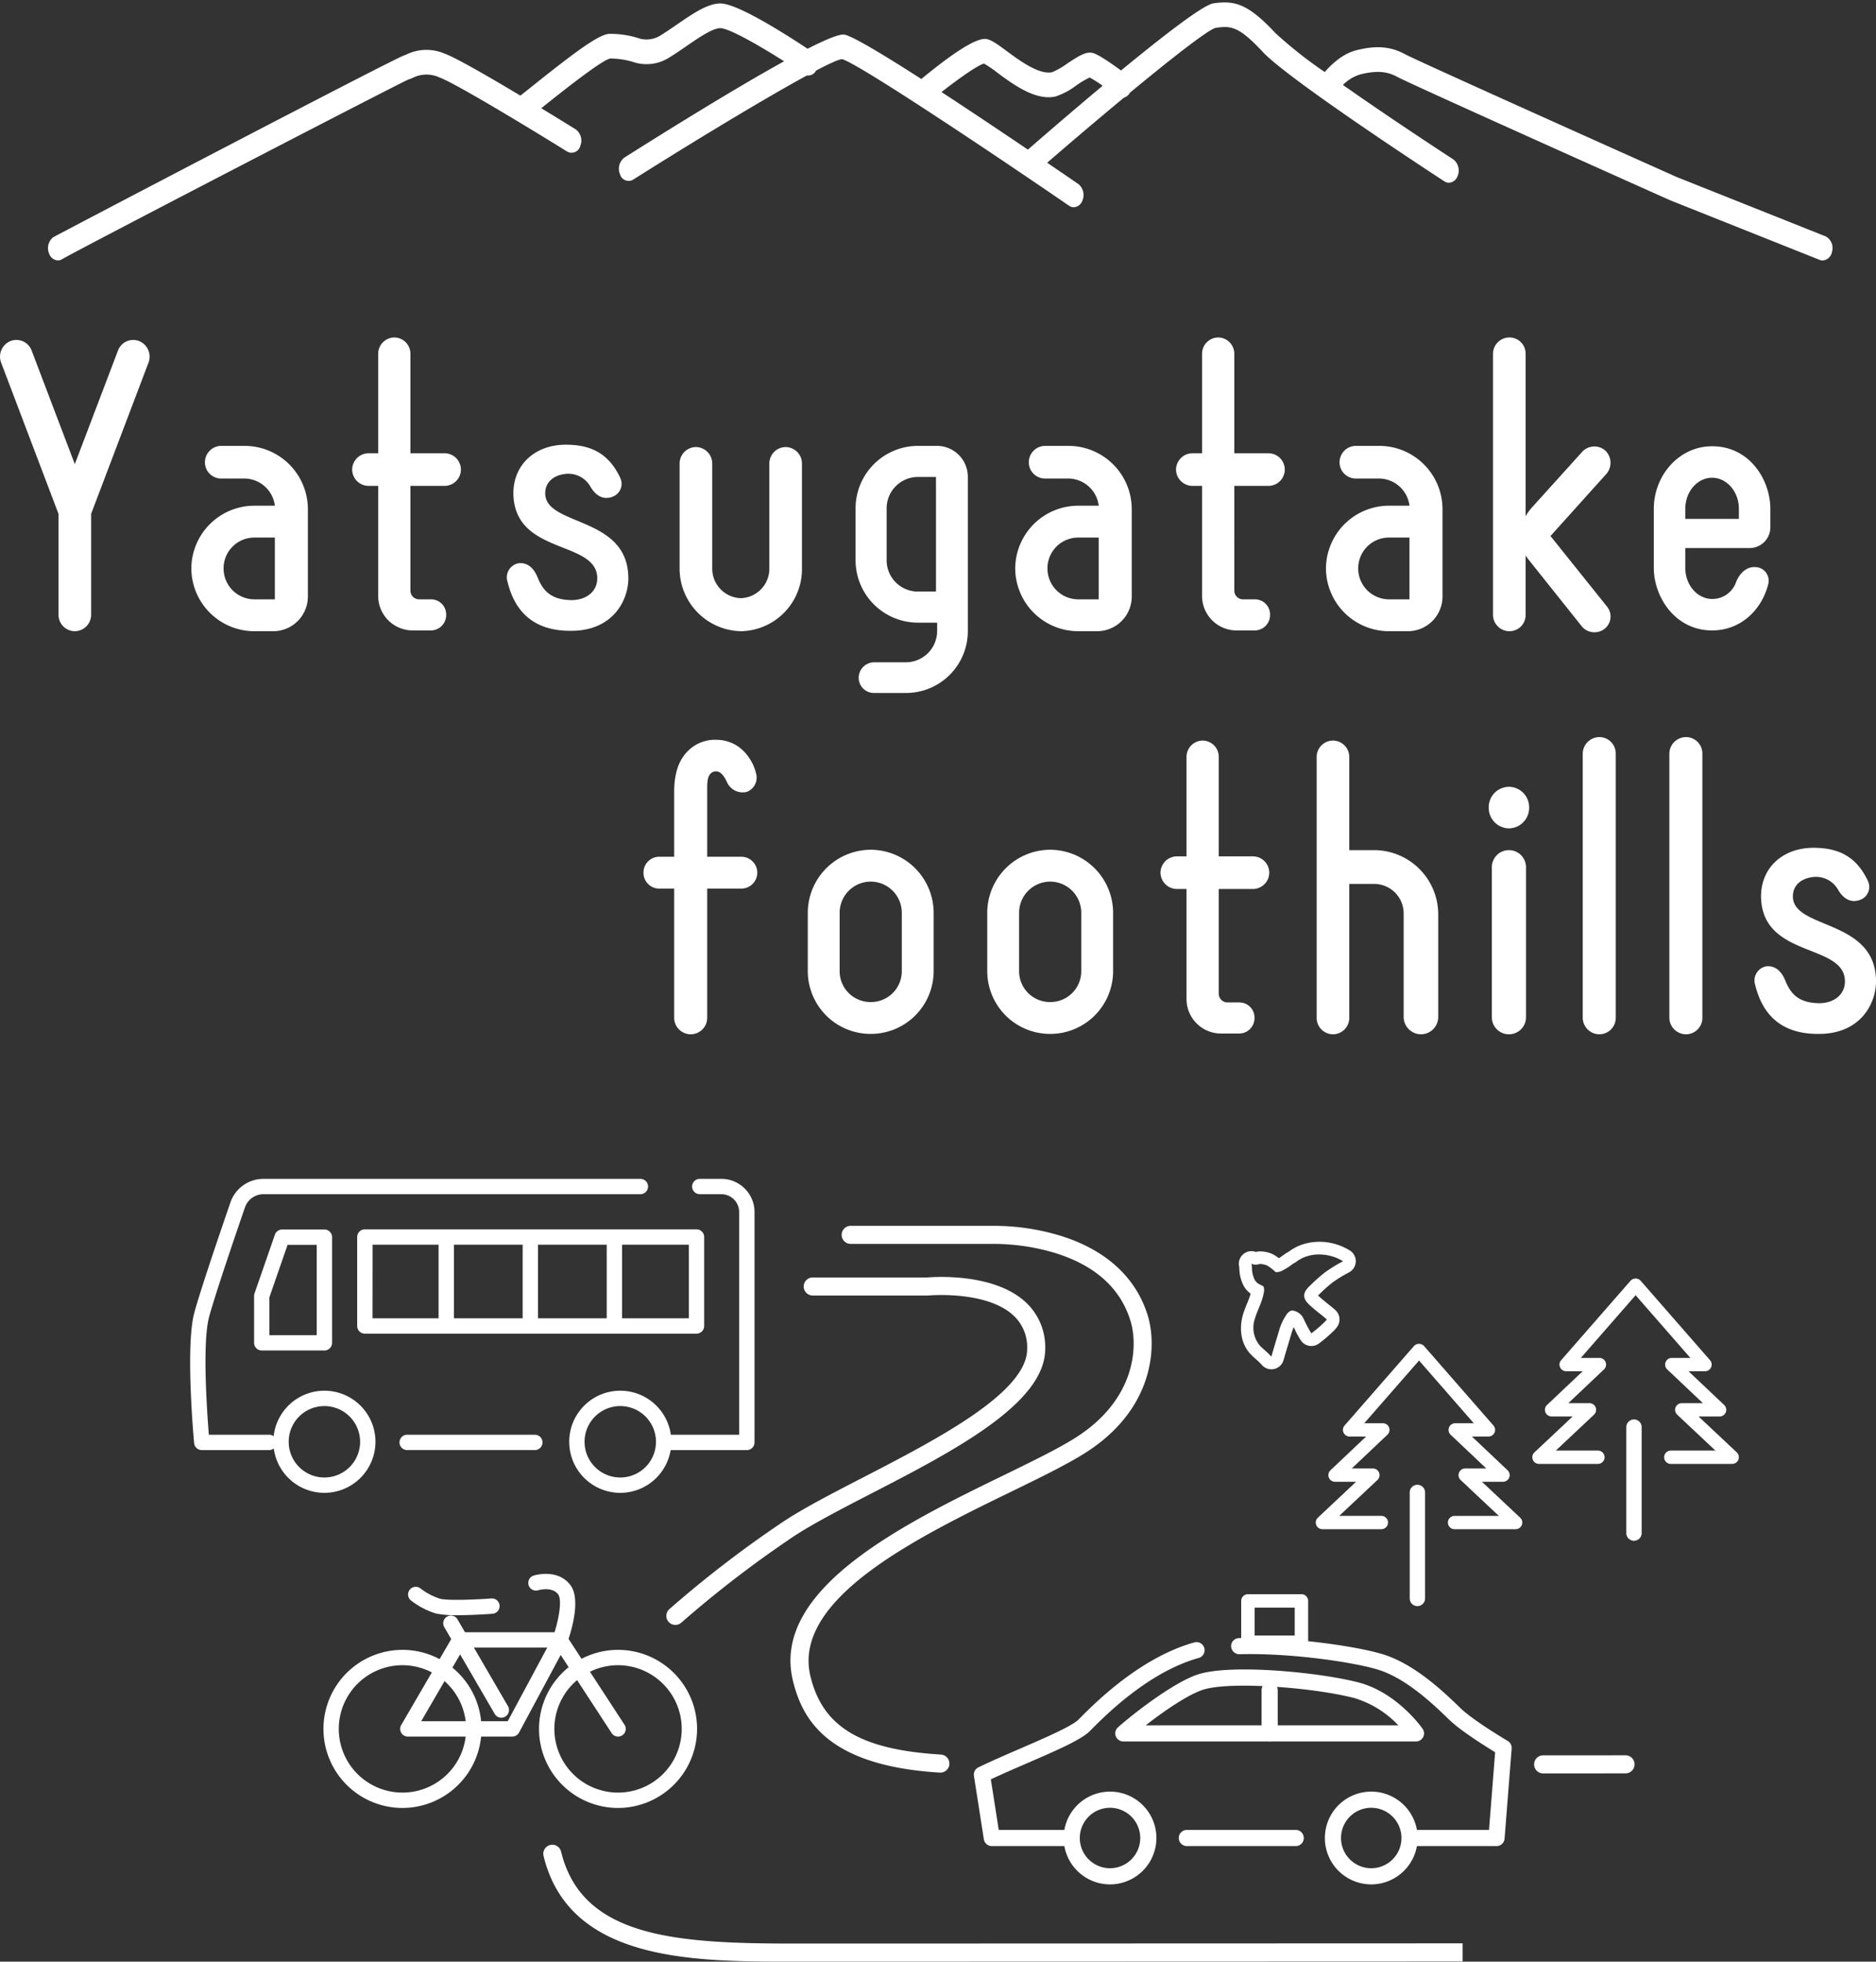
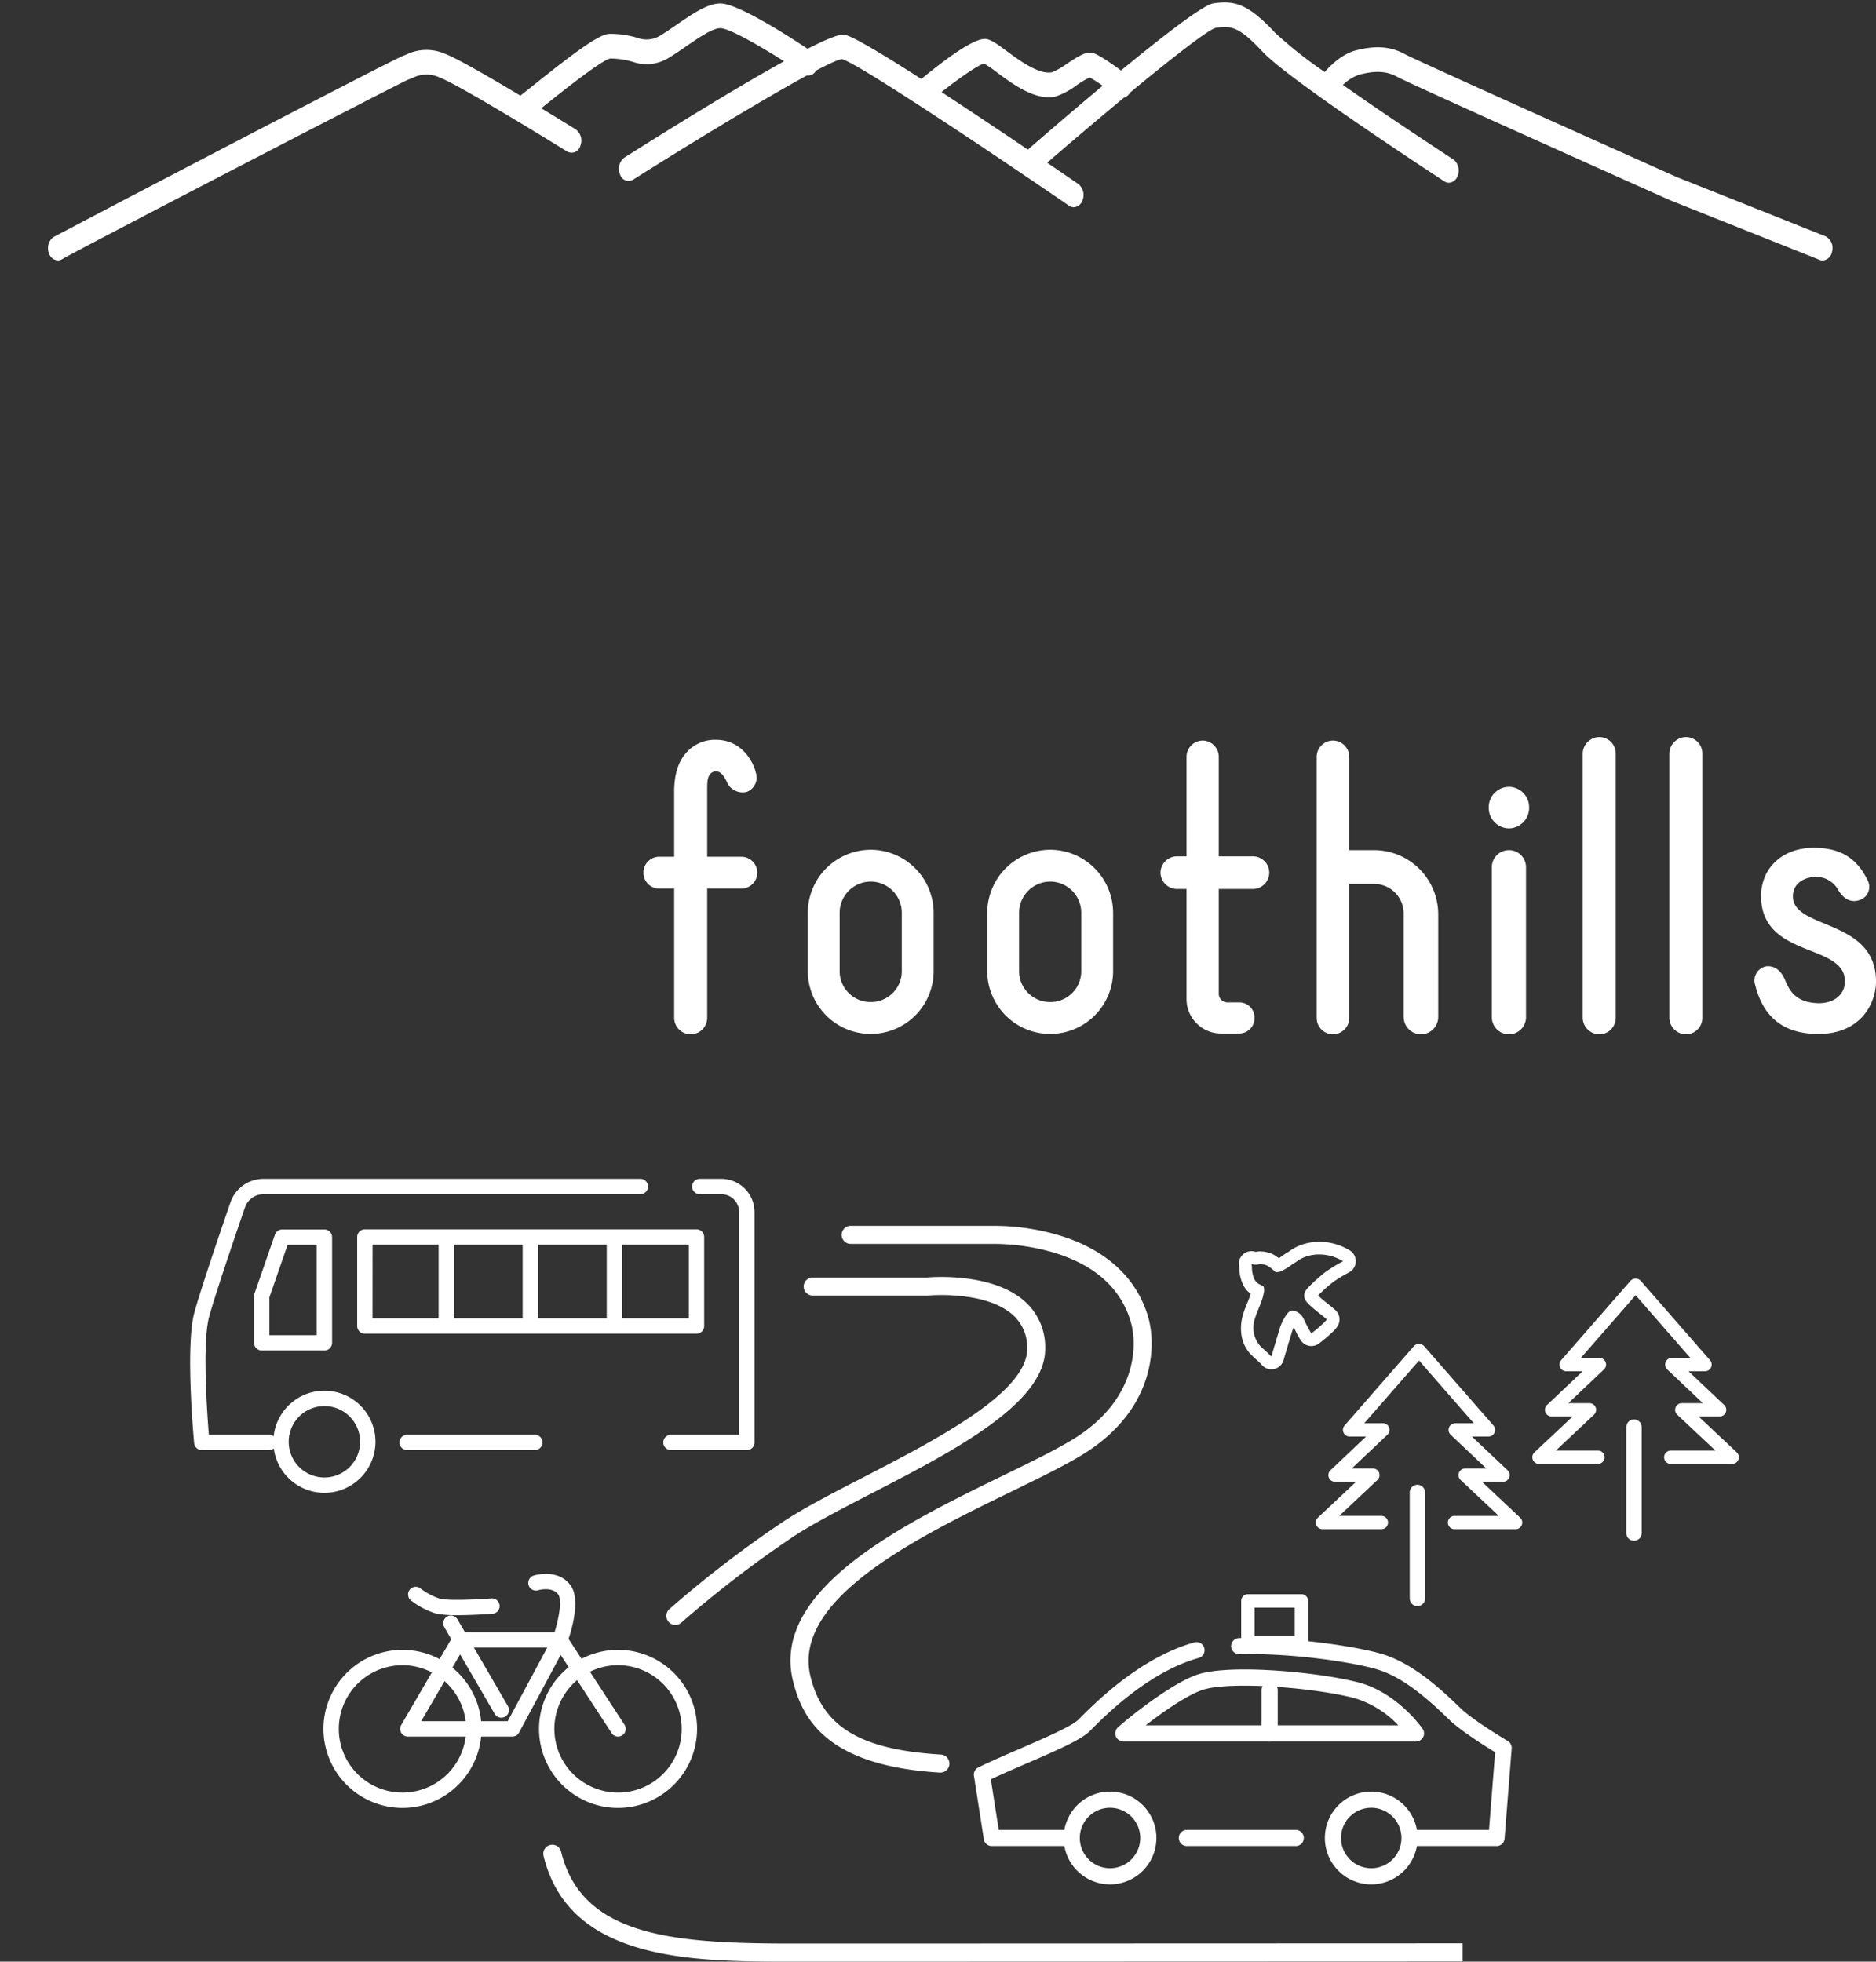
<svg xmlns="http://www.w3.org/2000/svg" width="386.368" height="403.911" viewBox="0 0 386.368 403.911">
  <rect x="0" y="0" width="386.368" height="403.911" fill="#333333" stroke="none" />
  <g id="グループ_98" data-name="グループ 98" transform="translate(-318.352 -272.872)">
    <path id="合体_1" data-name="合体 1" d="M364.883,53.017,334.112,40.753c-2.247-1-53.492-23.921-56.2-25.406-2.182-1.2-4.418-1.348-7.721-.508a8.462,8.462,0,0,0-3.51,2.154c7.729,5.425,16.827,11.48,22.748,15.335a2.9,2.9,0,0,1,.867,3.423,2.011,2.011,0,0,1-1.79,1.379,1.685,1.685,0,0,1-.92-.283c-1.3-.849-32.008-20.864-37.407-26.652-5.008-5.375-6.593-5.4-9.715-4.957-1.691.452-9.523,6.639-17.653,13.353a2.041,2.041,0,0,1-1.219,1.009c-6.077,5.04-12.159,10.23-15.819,13.407,2.589,1.761,4.8,3.274,6.425,4.39a2.913,2.913,0,0,1,.808,3.446,2,2,0,0,1-1.769,1.331,1.672,1.672,0,0,1-.958-.31c-16.478-11.307-43.747-29.5-46.771-30.187-.7.052-2.606.92-5.328,2.35a1.852,1.852,0,0,1-1.882,1.007c-9.034,4.912-24.413,14.254-35.809,21.465a1.838,1.838,0,0,1-2.7-1.136,2.882,2.882,0,0,1,.9-3.41c7.8-4.933,22.314-13.991,32.9-19.834-5.292-3.359-11.324-6.786-13.1-6.819h-.037c-1.605,0-4.489,1.986-7.037,3.741-1.19.818-2.418,1.664-3.592,2.372a8.643,8.643,0,0,1-6.884.983,16.862,16.862,0,0,0-5.15-.85c-1.77.3-10.394,7.187-13.638,9.78l-.573.458c3.852,2.34,6.789,4.163,7.115,4.366a2.877,2.877,0,0,1,.918,3.4,1.844,1.844,0,0,1-2.693,1.16c-6.189-3.846-22.988-14.091-26.367-15.289a6.3,6.3,0,0,0-5.4.088,7.148,7.148,0,0,1-.94.362c-2.27.959-69.013,35.56-71.274,36.978a1.7,1.7,0,0,1-.905.266A2,2,0,0,1,.238,51.771a2.892,2.892,0,0,1,.773-3.388c.4-.286,70.479-36.962,72.332-37.478a3.917,3.917,0,0,0,.476-.194,9.476,9.476,0,0,1,7.817-.184c2.309.819,9.325,4.881,15.637,8.66.676-.521,1.713-1.35,2.727-2.16,8.567-6.844,13.317-10.356,15.5-10.553a18.9,18.9,0,0,1,6.322.961,5.384,5.384,0,0,0,4.268-.612c1.074-.65,2.254-1.462,3.394-2.247,3.257-2.242,6.334-4.362,8.969-4.362h.094c3.624.07,13.974,6.728,17.875,9.326,3.54-1.8,6.2-2.927,7.352-2.927a1.288,1.288,0,0,1,.176.01c1.566.2,8.048,4.1,15.9,9.142,7.061-5.819,11.581-8.587,13.447-8.223,1.092.214,2.377,1.166,4.155,2.482,2.632,1.948,6.616,4.89,9.315,4.355a15.444,15.444,0,0,0,3.123-1.789c2.495-1.65,3.975-2.56,5.358-2.16,1.187.345,3.878,2.223,5.732,3.586C229.469,7.031,237.888.491,240.012.187c4.387-.631,7.133.083,12.772,6.131a89.121,89.121,0,0,0,10.15,8.014c1.247-1.44,3.615-3.753,6.47-4.476,4.122-1.047,7.148-.8,10.112.829,2.065,1.132,37.449,17.012,55.871,25.249l30.706,12.235a2.718,2.718,0,0,1,1.313,3.188,2.125,2.125,0,0,1-1.918,1.779A1.65,1.65,0,0,1,364.883,53.017ZM201.8,30.308c2.278-1.986,8.55-7.429,15.4-13.151a25.582,25.582,0,0,0-2.681-1.7,19.8,19.8,0,0,0-2.759,1.64,14.592,14.592,0,0,1-4.36,2.3c-4.126.823-8.662-2.536-11.976-4.989a22.878,22.878,0,0,0-2.657-1.813c-1.192.269-5,2.912-8.757,5.86C189.989,22.361,196.375,26.639,201.8,30.308Z" transform="translate(328.25 273.372)" fill="#fff" />
    <path id="合体_1_-_アウトライン" data-name="合体 1 - アウトライン" d="M365.488,53.636a2.151,2.151,0,0,1-.788-.153L333.909,41.21c-.528-.235-53.43-23.885-56.235-25.424a7.628,7.628,0,0,0-3.815-.977,14.516,14.516,0,0,0-3.543.514,7.294,7.294,0,0,0-2.833,1.619c7.5,5.25,16.352,11.145,22.221,14.966a3.371,3.371,0,0,1,1.057,4.031,2.5,2.5,0,0,1-2.253,1.691,2.2,2.2,0,0,1-1.192-.363c-1.309-.852-32.082-20.921-37.5-26.731-3.915-4.2-5.583-4.971-7.457-4.971a12.834,12.834,0,0,0-1.789.163c-.825.245-4.193,2.312-17.369,13.192a2.54,2.54,0,0,1-1.365,1.13c-5.884,4.88-11.626,9.777-15.242,12.909,1.992,1.356,3.971,2.708,5.89,4.025a3.391,3.391,0,0,1,.984,4.056,2.492,2.492,0,0,1-2.227,1.634,2.182,2.182,0,0,1-1.244-.4c-9.535-6.543-20.16-13.672-28.42-19.07-13.678-8.938-17.231-10.766-18.1-11.021-.406.063-1.574.459-4.939,2.221a2.379,2.379,0,0,1-1.971,1.15c-.055,0-.11,0-.165-.007C147.132,20.6,131.845,29.9,120.757,36.92a2.174,2.174,0,0,1-1.164.347,2.5,2.5,0,0,1-2.266-1.721,3.357,3.357,0,0,1,1.1-4.017c7.565-4.787,21.65-13.577,32.189-19.439-6.061-3.809-10.78-6.26-12.128-6.29h-.033C137,5.8,134.06,7.825,131.7,9.452l-.1.071c-1.161.8-2.361,1.622-3.514,2.317a9.4,9.4,0,0,1-4.836,1.377,8.921,8.921,0,0,1-2.443-.342,18.793,18.793,0,0,0-4.626-.846c-.116,0-.224,0-.323.011-.4.08-1.725.708-6.03,3.932-2.782,2.083-5.76,4.463-7.36,5.741l-.015.012c3.281,2,5.787,3.549,6.508,4a3.355,3.355,0,0,1,1.121,4.007,2.536,2.536,0,0,1-2.274,1.741,2.177,2.177,0,0,1-1.15-.338c-6.178-3.839-22.941-14.062-26.27-15.243a7.893,7.893,0,0,0-2.632-.519,5.453,5.453,0,0,0-2.4.593,7.757,7.757,0,0,1-.977.378c-1.362.6-18.863,9.62-35.577,18.288C22.444,43.111,4.329,52.562,3.2,53.272a2.216,2.216,0,0,1-1.171.343A2.489,2.489,0,0,1-.224,51.963a3.4,3.4,0,0,1,.945-3.988c.262-.186,19.6-10.317,35.68-18.688C60,17,72.38,10.654,73.208,10.423l.007,0a2.055,2.055,0,0,0,.255-.1l.147-.065a9.6,9.6,0,0,1,4.12-.961,12.2,12.2,0,0,1,4.066.764c1.915.679,7.107,3.548,15.433,8.527.662-.516,1.567-1.24,2.446-1.942l.005,0c8.833-7.056,13.445-10.451,15.77-10.66.231-.02.477-.03.733-.03a22.229,22.229,0,0,1,5.772,1.009,4.691,4.691,0,0,0,1.282.179,5.056,5.056,0,0,0,2.591-.739c1.057-.639,2.226-1.444,3.358-2.223l.01-.007c3.325-2.29,6.463-4.45,9.252-4.45h.1c1.646.032,4.7,1.3,9.07,3.78,3.443,1.95,6.92,4.2,8.828,5.468,3.786-1.917,6.181-2.849,7.318-2.849a1.766,1.766,0,0,1,.241.014c.52.067,1.687.433,5.779,2.817,2.537,1.478,5.906,3.564,10.019,6.2,6.673-5.475,10.97-8.137,13.131-8.137a2.353,2.353,0,0,1,.448.041c1.2.236,2.524,1.214,4.353,2.568,2.328,1.723,5.841,4.324,8.34,4.324a3.015,3.015,0,0,0,.584-.054,17.1,17.1,0,0,0,2.938-1.712l.006,0c2.2-1.454,3.629-2.337,4.967-2.337a2.9,2.9,0,0,1,.806.113,24.966,24.966,0,0,1,5.575,3.434c4.693-3.858,8.6-6.949,11.62-9.189,5.162-3.831,6.671-4.4,7.356-4.5A16.4,16.4,0,0,1,242.3-.5c3.554,0,6.393,1.695,10.852,6.476,1.294,1.388,4.56,3.973,9.71,7.685a14.075,14.075,0,0,1,6.422-4.291,18.661,18.661,0,0,1,4.6-.644,11.772,11.772,0,0,1,5.878,1.52c1.916,1.05,34.431,15.66,55.825,25.227l30.7,12.231a2.694,2.694,0,0,1,1.456,1.525,3.633,3.633,0,0,1,.157,2.249A2.605,2.605,0,0,1,365.488,53.636ZM334.308,40.293l30.761,12.26a1.153,1.153,0,0,0,.42.083,1.656,1.656,0,0,0,1.433-1.4,2.246,2.246,0,0,0-1.013-2.6L335.183,36.39c-18.421-8.237-53.813-24.119-55.907-25.267a10.81,10.81,0,0,0-5.4-1.4,17.688,17.688,0,0,0-4.351.614c-2.76.7-5.079,3.006-6.215,4.319l-.3.345-.371-.267c-5.414-3.892-8.854-6.61-10.224-8.079C247.615,1.508,245.071.5,242.3.5a15.441,15.441,0,0,0-2.214.182c-.956.137-4.668,2.1-18.783,13.721l-.3.247-.314-.23a27.115,27.115,0,0,0-5.575-3.509,1.871,1.871,0,0,0-.527-.074c-1.057,0-2.373.82-4.415,2.171l-.006,0a13.877,13.877,0,0,1-3.294,1.858,4.019,4.019,0,0,1-.779.074c-2.829,0-6.5-2.719-8.932-4.518-1.727-1.279-2.973-2.2-3.954-2.393a1.35,1.35,0,0,0-.256-.022c-1.322,0-4.612,1.412-12.777,8.141l-.281.232-.307-.2c-4.24-2.724-7.7-4.87-10.289-6.377-3.826-2.229-5.028-2.642-5.4-2.689h-.006a.812.812,0,0,0-.107-.005c-.679,0-2.466.5-7.125,2.873l-.261.133-.244-.162c-1.834-1.221-5.443-3.571-9.01-5.592-5.257-2.977-7.574-3.628-8.592-3.65h-.089c-2.478,0-5.492,2.075-8.682,4.271L129.76,5c-1.143.787-2.325,1.6-3.409,2.256a6.058,6.058,0,0,1-3.107.882,5.692,5.692,0,0,1-1.556-.217,21.289,21.289,0,0,0-5.5-.971c-.227,0-.443.009-.644.027-2.045.184-6.932,3.813-15.235,10.446l-.005,0c-1.008.805-2.05,1.638-2.729,2.161l-.27.208-.292-.175c-8.322-4.982-13.7-7.962-15.547-8.618a11.212,11.212,0,0,0-3.731-.706,8.581,8.581,0,0,0-3.716.876l0,0-.136.06a2.693,2.693,0,0,1-.4.157c-.832.258-14.123,7.077-36.464,18.709C19.724,39.1,1.977,48.4,1.286,48.8A2.411,2.411,0,0,0,.7,51.578a1.513,1.513,0,0,0,1.327,1.037,1.2,1.2,0,0,0,.641-.191c2.2-1.378,68.875-35.971,71.344-37.015l.031-.013.032-.009a6.749,6.749,0,0,0,.87-.337,6.388,6.388,0,0,1,2.806-.679,8.863,8.863,0,0,1,2.966.577c4.111,1.459,26.24,15.2,26.463,15.336a1.164,1.164,0,0,0,.622.187,1.534,1.534,0,0,0,1.342-1.1,2.4,2.4,0,0,0-.716-2.8c-.765-.475-3.537-2.192-7.111-4.363l-.612-.372,1.133-.9c5.918-4.729,12.193-9.6,13.868-9.882l.043-.005c.132-.011.276-.016.427-.016a19.736,19.736,0,0,1,4.9.884,7.919,7.919,0,0,0,2.169.3,8.4,8.4,0,0,0,4.32-1.234c1.127-.68,2.315-1.5,3.464-2.285l.1-.071c2.732-1.882,5.558-3.829,7.32-3.829h.046c.916.017,2.7.743,5.463,2.221,2.206,1.181,5.012,2.842,7.9,4.675l.712.452-.739.408c-10.587,5.843-25.143,14.925-32.877,19.819a2.4,2.4,0,0,0-.7,2.8,1.527,1.527,0,0,0,1.336,1.089,1.161,1.161,0,0,0,.629-.191c11.158-7.06,26.567-16.44,35.838-21.482l.151-.082.17.029a1.1,1.1,0,0,0,.181.015,1.424,1.424,0,0,0,1.186-.781l.072-.124.127-.067c3.966-2.083,5.051-2.37,5.523-2.406l.075-.005.073.016c.5.112,1.7.594,6.417,3.476,3.045,1.86,7.112,4.452,12.087,7.7,8.266,5.4,18.9,12.536,28.44,19.083a1.173,1.173,0,0,0,.675.223,1.515,1.515,0,0,0,1.31-1.028,2.433,2.433,0,0,0-.631-2.837c-2.09-1.434-4.251-2.91-6.423-4.388l-.537-.365.49-.426c3.592-3.118,9.637-8.28,15.828-13.414l.084-.069.105-.028a1.548,1.548,0,0,0,.914-.772l.046-.081.072-.059c4.56-3.766,8.347-6.807,11.255-9.036,4.763-3.652,6.04-4.268,6.587-4.414l.029-.008.03,0a13.865,13.865,0,0,1,1.962-.177,6.186,6.186,0,0,1,3.5,1.07,25.364,25.364,0,0,1,4.69,4.219c5.336,5.722,36.011,25.726,37.314,26.574a1.183,1.183,0,0,0,.648.2,1.522,1.522,0,0,0,1.327-1.068,2.415,2.415,0,0,0-.676-2.815c-6.01-3.913-15.146-10-22.763-15.345l-.5-.351.443-.421a8.732,8.732,0,0,1,3.732-2.276,15.485,15.485,0,0,1,3.788-.545,8.591,8.591,0,0,1,4.3,1.1C280.742,16.329,329.791,38.28,334.308,40.293ZM201.836,30.938l-.319-.216c-6.673-4.515-12.656-8.5-17.783-11.846l-.585-.381.549-.431c3.4-2.67,7.544-5.636,8.956-5.955l.159-.036.15.065a21.182,21.182,0,0,1,2.755,1.87c2.862,2.119,6.778,5.017,10.366,5.017a6.232,6.232,0,0,0,1.215-.117,14.326,14.326,0,0,0,4.171-2.223l.011-.007a18.84,18.84,0,0,1,2.871-1.7l.193-.067.185.088a26.723,26.723,0,0,1,2.752,1.743l.539.374-.5.42c-6.862,5.732-13.05,11.1-15.392,13.144ZM184.867,18.421c4.917,3.214,10.594,7,16.892,11.257,2.471-2.153,8.211-7.126,14.612-12.483-.817-.555-1.473-.971-1.878-1.191a26.657,26.657,0,0,0-2.461,1.507l-.011.007a14.8,14.8,0,0,1-4.527,2.37,7.231,7.231,0,0,1-1.409.136c-3.917,0-7.987-3.012-10.958-5.211-.715-.53-1.862-1.38-2.411-1.683C191.6,13.517,188.484,15.616,184.867,18.421Z" transform="translate(328.25 273.372)" fill="rgba(0,0,0,0)" />
    <g id="グループ_97" data-name="グループ 97" transform="translate(4.548)">
-       <path id="パス_231" data-name="パス 231" d="M1057.658,764.962a1.86,1.86,0,0,1,0-3.719l17.054-.008h0a1.86,1.86,0,0,1,0,3.719l-17.054.008Z" transform="translate(-426.083 -126.935)" fill="#fff" />
      <path id="パス_232" data-name="パス 232" d="M948.651,775.534c-.038,0-.075,0-.114,0-23.089-1.4-28.3-10.855-30.266-18.934-4.594-18.9,23.066-32.379,43.261-42.219,5.977-2.913,11.14-5.427,14.778-7.7,12.5-7.818,13.106-18.847,11.494-24.131-2.08-6.825-7.411-11.567-15.845-14.1a44.13,44.13,0,0,0-12.556-1.78h-29.28a1.86,1.86,0,0,1,0-3.719H959.34a47.218,47.218,0,0,1,13.587,1.907c9.618,2.86,15.992,8.6,18.434,16.6,1.92,6.3,1.326,19.358-13.079,28.37-3.8,2.379-9.048,4.934-15.12,7.893-19.06,9.287-45.163,22.005-41.277,38,2.536,10.43,10.323,15.095,26.878,16.1a1.86,1.86,0,0,1-.111,3.716" transform="translate(-441.163 -137.673)" fill="#fff" />
      <path id="パス_233" data-name="パス 233" d="M923.256,801.9c-20.512,0-46.039,0-51.329-21.765a1.859,1.859,0,1,1,3.613-.878c4.262,17.531,23.288,18.924,47.716,18.924,22.334,0,137.962-.044,137.962-.044l0,3.719s-115.63.044-137.964.044" transform="translate(-446.177 -125.12)" fill="#fff" />
      <path id="パス_234" data-name="パス 234" d="M896.579,744.085a1.859,1.859,0,0,1-1.235-3.25,231.67,231.67,0,0,1,22.8-17.569c4.264-2.918,10.485-6.13,17.07-9.529,15.067-7.78,33.819-17.462,33.819-26.461a8.9,8.9,0,0,0-2.889-6.97c-5.586-5.088-17.262-4.062-17.382-4.051-.058,0-.116.008-.174.008H924.825a1.86,1.86,0,0,1,0-3.719H948.5c1.289-.11,13.549-.984,20.135,5.007a12.587,12.587,0,0,1,4.111,9.726c0,11.264-19.037,21.093-35.831,29.766-6.48,3.346-12.6,6.506-16.674,9.293a228.289,228.289,0,0,0-22.43,17.282,1.847,1.847,0,0,1-1.232.469" transform="translate(-443.682 -136.636)" fill="#fff" />
      <path id="パス_235" data-name="パス 235" d="M978.039,787.075a9.551,9.551,0,1,1,9.552-9.551,9.563,9.563,0,0,1-9.552,9.551m0-15.775a6.224,6.224,0,1,0,6.223,6.224,6.232,6.232,0,0,0-6.223-6.224" transform="translate(-435.622 -126.198)" fill="#fff" />
      <path id="パス_236" data-name="パス 236" d="M1026.538,787.075a9.551,9.551,0,1,1,9.553-9.551,9.562,9.562,0,0,1-9.553,9.551m0-15.775a6.224,6.224,0,1,0,6.224,6.224,6.232,6.232,0,0,0-6.224-6.224" transform="translate(-430.323 -126.198)" fill="#fff" />
      <path id="パス_237" data-name="パス 237" d="M1013.95,778.412H991.529a1.664,1.664,0,1,1,0-3.328h22.421a1.664,1.664,0,1,1,0,3.328" transform="translate(-433.287 -125.422)" fill="#fff" />
      <path id="パス_238" data-name="パス 238" d="M1054.235,782.3H1037.65a1.664,1.664,0,0,1,0-3.328H1052.7l1.259-15.992c-2.042-1.243-7.015-4.359-9.366-6.61l-.435-.418c-2.961-2.846-8.471-8.144-14.254-9.952-4.761-1.487-17.673-3.485-28.623-3.2a1.706,1.706,0,0,1-1.7-1.621,1.662,1.662,0,0,1,1.621-1.7c11.274-.291,24.724,1.8,29.7,3.353,6.532,2.041,12.411,7.693,15.567,10.729l.43.414c2.66,2.545,9.582,6.643,9.651,6.684a1.671,1.671,0,0,1,.814,1.564l-1.461,18.552a1.665,1.665,0,0,1-1.66,1.533" transform="translate(-432.227 -129.315)" fill="#fff" />
      <path id="パス_239" data-name="パス 239" d="M970.65,782.221H955.514a1.662,1.662,0,0,1-1.643-1.406l-2.039-13.049a1.662,1.662,0,0,1,.919-1.754c2.662-1.29,5.742-2.623,8.721-3.913,4.925-2.132,10.506-4.548,11.866-5.9l.416-.417c3.06-3.07,12.368-12.415,23.492-15.505a1.664,1.664,0,0,1,.892,3.206c-10.278,2.855-19.12,11.731-22.025,14.648l-.428.429c-1.806,1.794-6.942,4.017-12.889,6.591-2.537,1.1-5.148,2.229-7.483,3.324l1.627,10.417H970.65a1.664,1.664,0,0,1,0,3.328" transform="translate(-437.443 -129.231)" fill="#fff" />
      <path id="パス_240" data-name="パス 240" d="M1040,760.124H979.73a1.664,1.664,0,0,1-1.108-2.9c3.078-2.752,11.517-9.323,16.545-10.927,6.722-2.145,24.611-.475,32.933,1.656,7.936,2.032,13.051,9.252,13.266,9.558a1.665,1.665,0,0,1-1.366,2.617M984.352,756.8h52.019a20.616,20.616,0,0,0-9.1-5.624c-8.646-2.214-25.6-3.463-31.1-1.71-3.106.992-8.091,4.421-11.827,7.334" transform="translate(-434.575 -128.676)" fill="#fff" />
      <path id="パス_241" data-name="パス 241" d="M1006.9,759.866a1.664,1.664,0,0,1-1.664-1.664v-8.9a1.664,1.664,0,0,1,3.328,0v8.9a1.664,1.664,0,0,1-1.664,1.664" transform="translate(-431.607 -128.42)" fill="#fff" />
      <path id="パス_242" data-name="パス 242" d="M1013.862,742.6h-11.025a1.386,1.386,0,0,1-1.385-1.385v-8.5a1.386,1.386,0,0,1,1.385-1.385h11.025a1.385,1.385,0,0,1,1.384,1.385v8.5a1.385,1.385,0,0,1-1.384,1.385m-9.641-2.771h8.255v-5.733h-8.255Z" transform="translate(-432.021 -130.202)" fill="#fff" />
      <path id="パス_243" data-name="パス 243" d="M1096.678,710.9h-12.617a1.372,1.372,0,1,1,0-2.743h9.152l-7.869-7.393a1.372,1.372,0,0,1,.938-2.37h4.353l-7.345-6.948a1.372,1.372,0,0,1,.944-2.368h3.822l-11.278-12.912L1065.5,689.078h3.821a1.371,1.371,0,0,1,.943,2.368l-7.343,6.948h4.35a1.372,1.372,0,0,1,.941,2.37l-7.869,7.393h8.711a1.372,1.372,0,0,1,0,2.743h-12.174a1.372,1.372,0,0,1-.94-2.372l7.869-7.393h-4.333a1.37,1.37,0,0,1-.943-2.367l7.343-6.948h-3.4a1.371,1.371,0,0,1-1.034-2.273l14.3-16.368a1.412,1.412,0,0,1,2.064,0l14.3,16.368a1.371,1.371,0,0,1-1.033,2.273h-3.4l7.344,6.948a1.37,1.37,0,0,1-.943,2.367h-4.333l7.869,7.393a1.373,1.373,0,0,1-.938,2.372" transform="translate(-426.115 -136.603)" fill="#fff" />
      <path id="パス_244" data-name="パス 244" d="M1074.538,723.867a1.581,1.581,0,0,1-1.581-1.581v-21.78a1.581,1.581,0,1,1,3.161,0v21.78a1.581,1.581,0,0,1-1.581,1.581" transform="translate(-424.209 -133.742)" fill="#fff" />
      <path id="パス_245" data-name="パス 245" d="M1056.463,723.027h-12.616a1.372,1.372,0,0,1,0-2.743H1053l-7.869-7.393a1.371,1.371,0,0,1,.938-2.37h4.352l-7.344-6.948a1.372,1.372,0,0,1,.943-2.368h3.823l-11.276-12.912L1025.289,701.2h3.822a1.371,1.371,0,0,1,.943,2.368l-7.343,6.948h4.35a1.371,1.371,0,0,1,.94,2.37l-7.869,7.393h8.711a1.372,1.372,0,0,1,0,2.743h-12.174a1.372,1.372,0,0,1-.94-2.371l7.87-7.394h-4.334a1.371,1.371,0,0,1-.943-2.367l7.343-6.948h-3.4a1.37,1.37,0,0,1-1.032-2.273l14.295-16.368a1.413,1.413,0,0,1,2.065,0l14.3,16.368a1.37,1.37,0,0,1-1.033,2.273h-3.4l7.344,6.948a1.371,1.371,0,0,1-.943,2.367h-4.334l7.87,7.394a1.372,1.372,0,0,1-.94,2.371" transform="translate(-430.508 -135.279)" fill="#fff" />
      <path id="パス_246" data-name="パス 246" d="M1034.324,735.993a1.58,1.58,0,0,1-1.581-1.58V712.633a1.581,1.581,0,1,1,3.161,0v21.781a1.58,1.58,0,0,1-1.581,1.58" transform="translate(-428.602 -132.417)" fill="#fff" />
      <path id="パス_247" data-name="パス 247" d="M1017.569,668.523a9.457,9.457,0,0,1,4.716,1.277l.2.114a30.238,30.238,0,0,0-3.718,2.289,31.5,31.5,0,0,0-2.754,2.411c-.687.67-1.586,1.417-1.544,2.5.114,1.121,1.2,1.858,1.937,2.546.911.763,1.845,1.459,2.726,2.241a5.2,5.2,0,0,1-.779.841,26.4,26.4,0,0,1-2.414,2.027,31.253,31.253,0,0,1-1.631-3.116,2.961,2.961,0,0,0-2.314-1.594c-.687.086-1.129.753-1.452,1.3a10.316,10.316,0,0,0-1.141,2.508c-.568,1.907-1.147,3.8-1.692,5.7-.706-.834-1.587-1.485-2.322-2.236a5.7,5.7,0,0,1-1.054-5.614c.5-1.723,1.466-3.349,1.8-5.219a2.357,2.357,0,0,0-.018-1.35,1.921,1.921,0,0,0-.223-.176c-.859-.419-1.2-.528-1.648-1.306a5.735,5.735,0,0,1-.527-2.26,4.173,4.173,0,0,0-.105-.962,2.324,2.324,0,0,0,.886.183,1.977,1.977,0,0,0,.668-.116,2.048,2.048,0,0,1,.285-.019,3.786,3.786,0,0,1,1.392.309,9.152,9.152,0,0,1,1.748,1.363l.115,0a3.021,3.021,0,0,0,1.036-.2,13.437,13.437,0,0,0,2.336-1.463c.23-.138.559-.322.786-.484a7.286,7.286,0,0,1,1.823-1,8.361,8.361,0,0,1,2.884-.5m0-2.6a10.928,10.928,0,0,0-3.782.662,9.962,9.962,0,0,0-2.459,1.34c-.113.078-.259.16-.387.235l-.2.119c-.029.017-.058.034-.086.054-.229.149-.467.318-.711.494-.224.162-.464.334-.684.475a7.226,7.226,0,0,0-1.23-.811c-.065-.033-.132-.064-.2-.092a6.272,6.272,0,0,0-2.377-.5,5.05,5.05,0,0,0-.593.034,2.53,2.53,0,0,0-.363.07,2.6,2.6,0,0,0-3.4,3.1v0c0,.14.007.318.028.519a8.162,8.162,0,0,0,.85,3.308,4.987,4.987,0,0,0,1.474,1.669,18.009,18.009,0,0,1-.745,2.042,23.156,23.156,0,0,0-.864,2.354c-.882,3.188-.236,6.236,1.718,8.181.334.341.7.667,1.047.981a11.868,11.868,0,0,1,1.126,1.093,2.6,2.6,0,0,0,1.986.922,2.57,2.57,0,0,0,.549-.06,2.6,2.6,0,0,0,1.955-1.829c.382-1.339.782-2.671,1.184-4.005l.5-1.665a7.58,7.58,0,0,1,.43-1.106c.065.136.13.274.194.412a15.915,15.915,0,0,0,1.279,2.336,2.6,2.6,0,0,0,1.7,1.085,2.713,2.713,0,0,0,.441.038,2.614,2.614,0,0,0,1.522-.49,28.673,28.673,0,0,0,2.657-2.227.727.727,0,0,0,.061-.058l.14-.133a6.273,6.273,0,0,0,1.008-1.162,2.6,2.6,0,0,0-.469-3.35c-.572-.508-1.151-.971-1.712-1.418-.34-.274-.681-.547-1.019-.829-.132-.122-.273-.244-.417-.371-.113-.1-.264-.231-.4-.356.1-.105.214-.211.305-.3l.214-.207a29.372,29.372,0,0,1,2.5-2.2,25.207,25.207,0,0,1,3.1-1.916l.319-.179a2.6,2.6,0,0,0,.038-4.526l-.2-.115a12.007,12.007,0,0,0-6.02-1.627" transform="translate(-432.069 -137.348)" fill="#fff" />
      <path id="パス_248" data-name="パス 248" d="M847.332,774.211a16.275,16.275,0,1,1,16.275-16.275,16.294,16.294,0,0,1-16.275,16.275m0-29.39a13.115,13.115,0,1,0,13.112,13.115,13.129,13.129,0,0,0-13.112-13.115" transform="translate(-450.636 -129.073)" fill="#fff" />
      <path id="パス_249" data-name="パス 249" d="M887.357,774.211a16.275,16.275,0,1,1,16.275-16.275,16.295,16.295,0,0,1-16.275,16.275m0-29.39a13.115,13.115,0,1,0,13.114,13.115,13.13,13.13,0,0,0-13.114-13.115" transform="translate(-446.264 -129.073)" fill="#fff" />
      <path id="パス_250" data-name="パス 250" d="M868.394,759.873H846.88a1.581,1.581,0,0,1-1.366-2.376l10.668-18.318a1.58,1.58,0,0,1,1.366-.784h20.682a1.579,1.579,0,0,1,1.392,2.327l-9.836,18.318a1.58,1.58,0,0,1-1.392.833m-18.764-3.161h17.818l8.139-15.157h-17.13Z" transform="translate(-449.08 -129.43)" fill="#fff" />
      <path id="パス_251" data-name="パス 251" d="M856.981,735.8a20.274,20.274,0,0,1-4.473-.344,16.319,16.319,0,0,1-5.144-2.684,1.58,1.58,0,0,1,1.972-2.47,13.2,13.2,0,0,0,4,2.105c1.55.423,7.307.193,10.569-.051a1.58,1.58,0,1,1,.236,3.151c-.58.043-4.041.293-7.163.293" transform="translate(-448.92 -130.352)" fill="#fff" />
      <path id="パス_252" data-name="パス 252" d="M875.629,742.739a1.556,1.556,0,0,1-.544-.1,1.579,1.579,0,0,1-.94-2.026c1.059-2.9,2.029-7.591,1.088-8.843-1.256-1.676-4.072-.854-4.1-.845a1.581,1.581,0,0,1-.933-3.022c.2-.062,4.965-1.5,7.563,1.97,2.356,3.139-.127,10.4-.651,11.827a1.578,1.578,0,0,1-1.483,1.036" transform="translate(-446.48 -130.613)" fill="#fff" />
      <path id="パス_253" data-name="パス 253" d="M865.261,756.326a1.577,1.577,0,0,1-1.367-.786L853.524,737.7a1.58,1.58,0,1,1,2.731-1.588l10.37,17.835a1.579,1.579,0,0,1-.571,2.161,1.56,1.56,0,0,1-.793.215" transform="translate(-448.205 -129.765)" fill="#fff" />
      <path id="パス_254" data-name="パス 254" d="M887.087,759.873a1.577,1.577,0,0,1-1.325-.718l-11.945-18.317a1.581,1.581,0,0,1,2.648-1.727l11.944,18.317a1.58,1.58,0,0,1-1.322,2.445" transform="translate(-445.992 -129.43)" fill="#fff" />
      <path id="パス_255" data-name="パス 255" d="M873.084,704.888H846.793a1.581,1.581,0,1,1,0-3.161h26.291a1.581,1.581,0,0,1,0,3.161" transform="translate(-449.09 -133.436)" fill="#fff" />
      <path id="パス_256" data-name="パス 256" d="M911.354,710.078H895.773a1.581,1.581,0,1,1,0-3.161h14V661.065a3.682,3.682,0,0,0-3.676-3.677h-4.432a1.58,1.58,0,1,1,0-3.16H906.1a6.845,6.845,0,0,1,6.837,6.837V708.5a1.581,1.581,0,0,1-1.581,1.581" transform="translate(-443.738 -138.625)" fill="#fff" />
      <path id="パス_257" data-name="パス 257" d="M822.6,710.078H808.7a1.579,1.579,0,0,1-1.573-1.433c-.078-.816-1.838-20.068.05-26.911,1.327-4.816,5.221-16.259,7.423-22.653a7.2,7.2,0,0,1,6.805-4.852h77.627a1.58,1.58,0,1,1,0,3.16H821.41a4.038,4.038,0,0,0-3.817,2.721c-2.19,6.359-6.059,17.731-7.364,22.464-1.458,5.28-.445,19.73-.072,24.342H822.6a1.581,1.581,0,0,1,0,3.161" transform="translate(-453.34 -138.625)" fill="#fff" />
      <path id="パス_258" data-name="パス 258" d="M832.658,688.544h-12.9a1.582,1.582,0,0,1-1.582-1.581v-9.649a1.554,1.554,0,0,1,.089-.518l4.2-12.105a1.58,1.58,0,0,1,1.493-1.063h8.7a1.581,1.581,0,0,1,1.581,1.581v21.755a1.581,1.581,0,0,1-1.581,1.581m-11.323-3.161h9.742V666.789h-6l-3.744,10.791Z" transform="translate(-452.043 -137.598)" fill="#fff" />
      <path id="パス_259" data-name="パス 259" d="M907.208,685.08H838.9a1.581,1.581,0,0,1-1.582-1.58V665.183A1.582,1.582,0,0,1,838.9,663.6h68.3a1.581,1.581,0,0,1,1.581,1.581V683.5a1.58,1.58,0,0,1-1.581,1.58m-66.722-3.16h65.141V666.762H840.485Z" transform="translate(-449.951 -137.601)" fill="#fff" />
      <path id="パス_260" data-name="パス 260" d="M854.013,684.407a1.581,1.581,0,0,1-1.581-1.581V666.562a1.581,1.581,0,0,1,3.161,0v16.265a1.581,1.581,0,0,1-1.581,1.581" transform="translate(-448.301 -137.45)" fill="#fff" />
      <path id="パス_261" data-name="パス 261" d="M869.624,684.407a1.581,1.581,0,0,1-1.581-1.581V666.562a1.581,1.581,0,0,1,3.161,0v16.265a1.581,1.581,0,0,1-1.581,1.581" transform="translate(-446.596 -137.45)" fill="#fff" />
      <path id="パス_262" data-name="パス 262" d="M885.233,684.407a1.581,1.581,0,0,1-1.581-1.581V666.562a1.581,1.581,0,0,1,3.162,0v16.265a1.582,1.582,0,0,1-1.582,1.581" transform="translate(-444.89 -137.45)" fill="#fff" />
      <path id="パス_263" data-name="パス 263" d="M832.267,714.585a10.515,10.515,0,1,1,10.516-10.516,10.527,10.527,0,0,1-10.516,10.516m0-17.869a7.354,7.354,0,1,0,7.354,7.353,7.36,7.36,0,0,0-7.354-7.353" transform="translate(-451.652 -134.328)" fill="#fff" />
-       <path id="パス_264" data-name="パス 264" d="M887.2,714.585a10.515,10.515,0,1,1,10.516-10.516A10.527,10.527,0,0,1,887.2,714.585m0-17.869a7.354,7.354,0,1,0,7.354,7.353,7.361,7.361,0,0,0-7.354-7.353" transform="translate(-445.65 -134.328)" fill="#fff" />
    </g>
    <path id="パス_525" data-name="パス 525" d="M23.04-36.72a3.3,3.3,0,0,1,3.28,3.28,3.3,3.3,0,0,1-3.28,3.28H16V-3.6A3.4,3.4,0,0,1,12.64-.16,3.415,3.415,0,0,1,9.2-3.6V-30.16H6.16a3.244,3.244,0,0,1-3.28-3.28,3.244,3.244,0,0,1,3.28-3.28H9.2V-50.08c0-3.28.72-5.92,2.24-7.76a7.855,7.855,0,0,1,6.32-2.96c5.92,0,8,5.44,8.24,6.72a3.142,3.142,0,0,1-1.84,4,3.506,3.506,0,0,1-4.08-2c-.72-1.52-1.52-2.48-2.72-2.16C16-53.76,16-52.16,16-50.56v13.84Zm26.64-1.44A13.008,13.008,0,0,1,62.64-25.2v12.08A12.94,12.94,0,0,1,49.68-.24,12.94,12.94,0,0,1,36.72-13.12V-25.2A13.008,13.008,0,0,1,49.68-38.16Zm0,31.36a6.351,6.351,0,0,0,6.4-6.32V-25.2a6.419,6.419,0,0,0-6.4-6.4,6.419,6.419,0,0,0-6.4,6.4v12.08A6.351,6.351,0,0,0,49.68-6.8ZM86.64-38.16A13.008,13.008,0,0,1,99.6-25.2v12.08A12.94,12.94,0,0,1,86.64-.24,12.94,12.94,0,0,1,73.68-13.12V-25.2A13.008,13.008,0,0,1,86.64-38.16Zm0,31.36a6.351,6.351,0,0,0,6.4-6.32V-25.2a6.419,6.419,0,0,0-6.4-6.4,6.419,6.419,0,0,0-6.4,6.4v12.08A6.351,6.351,0,0,0,86.64-6.8ZM128.4-30.08h-7.04V-8.56a1.794,1.794,0,0,0,1.76,1.84h2.4a3.111,3.111,0,0,1,3.2,3.2,3.159,3.159,0,0,1-3.2,3.2h-3.76a7.1,7.1,0,0,1-7.04-7.04V-30.08H112.8a3.4,3.4,0,0,1-3.44-3.36,3.4,3.4,0,0,1,3.44-3.36h1.92V-57.36a3.365,3.365,0,0,1,3.36-3.28,3.348,3.348,0,0,1,3.28,3.28V-36.8h7.04a3.38,3.38,0,0,1,3.36,3.36A3.38,3.38,0,0,1,128.4-30.08Zm38.16,5.28V-3.76a3.569,3.569,0,0,1-3.52,3.6,3.585,3.585,0,0,1-3.6-3.6V-25.04a6.077,6.077,0,0,0-6.08-6.08h-5.12v27.6a3.38,3.38,0,0,1-3.36,3.36,3.38,3.38,0,0,1-3.36-3.36V-57.28a3.38,3.38,0,0,1,3.36-3.36,3.38,3.38,0,0,1,3.36,3.36v19.2h5.12A13.23,13.23,0,0,1,166.56-24.8ZM184.64-3.76a3.518,3.518,0,0,1-3.52,3.6,3.518,3.518,0,0,1-3.52-3.6V-34.48a3.518,3.518,0,0,1,3.52-3.6,3.518,3.518,0,0,1,3.52,3.6Zm.64-43.12a4.219,4.219,0,0,1-4.16,4.32,4.219,4.219,0,0,1-4.16-4.32,4.2,4.2,0,0,1,4.16-4.24A4.2,4.2,0,0,1,185.28-46.88ZM203.12-3.52a3.38,3.38,0,0,1-3.36,3.36,3.45,3.45,0,0,1-3.44-3.36V-58a3.45,3.45,0,0,1,3.44-3.36A3.38,3.38,0,0,1,203.12-58Zm17.84,0A3.38,3.38,0,0,1,217.6-.16a3.45,3.45,0,0,1-3.44-3.36V-58a3.45,3.45,0,0,1,3.44-3.36A3.38,3.38,0,0,1,220.96-58Zm35.76-7.52c0,4.56-3.2,10.8-11.76,10.8-8.56.08-11.84-4.88-13.12-10.08a2.957,2.957,0,0,1,2.32-3.84c1.76-.16,3.12.96,3.92,3.04,1.04,2.48,2.56,4.48,6.88,4.56,3.2,0,5.36-1.84,5.36-4.48,0-8-17.2-4.64-17.28-17.6.08-6.08,4.72-9.92,10.8-9.92,4.8,0,8.72,1.52,11.2,6.8a2.828,2.828,0,0,1-1.6,3.92c-1.68.64-3.28,0-4.48-2a5.223,5.223,0,0,0-5.04-2.72c-2.56.24-4.32,1.68-4.32,4C239.6-21.68,256.72-24,256.72-11.04Z" transform="translate(448 486)" fill="#fff" />
-     <path id="パス_524" data-name="パス 524" d="M30.96-59.92a3.468,3.468,0,0,1,2,4.4L21.12-24.32v20.8A3.38,3.38,0,0,1,17.76-.16,3.38,3.38,0,0,1,14.4-3.52v-20.8L2.56-55.52a3.468,3.468,0,0,1,2-4.4,3.349,3.349,0,0,1,4.32,2l8.88,23.36,8.88-23.36A3.349,3.349,0,0,1,30.96-59.92Zm21.76,21.6A13.042,13.042,0,0,1,65.76-25.28v18A7.136,7.136,0,0,1,58.64-.16H54.72A12.992,12.992,0,0,1,41.76-13.04v-.08A12.992,12.992,0,0,1,54.72-26h4.24a6.376,6.376,0,0,0-6.24-5.6h-4.8a3.329,3.329,0,0,1-3.36-3.36,3.38,3.38,0,0,1,3.36-3.36Zm2,31.6h4.24V-19.44H54.72a6.333,6.333,0,0,0-6.32,6.32A6.351,6.351,0,0,0,54.72-6.72Zm39.2-23.36H86.88V-8.56a1.794,1.794,0,0,0,1.76,1.84h2.4a3.111,3.111,0,0,1,3.2,3.2,3.159,3.159,0,0,1-3.2,3.2H87.28a7.1,7.1,0,0,1-7.04-7.04V-30.08H78.32a3.4,3.4,0,0,1-3.44-3.36,3.4,3.4,0,0,1,3.44-3.36h1.92V-57.36a3.365,3.365,0,0,1,3.36-3.28,3.348,3.348,0,0,1,3.28,3.28V-36.8h7.04a3.38,3.38,0,0,1,3.36,3.36A3.38,3.38,0,0,1,93.92-30.08Zm37.84,19.04c0,4.56-3.2,10.8-11.76,10.8-8.56.08-11.84-4.88-13.12-10.08a2.957,2.957,0,0,1,2.32-3.84c1.76-.16,3.12.96,3.92,3.04,1.04,2.48,2.56,4.48,6.88,4.56,3.2,0,5.36-1.84,5.36-4.48,0-8-17.2-4.64-17.28-17.6.08-6.08,4.72-9.92,10.8-9.92,4.8,0,8.72,1.52,11.2,6.8a2.828,2.828,0,0,1-1.6,3.92c-1.68.64-3.28,0-4.48-2a5.223,5.223,0,0,0-5.04-2.72c-2.56.24-4.32,1.68-4.32,4C114.64-21.68,131.76-24,131.76-11.04Zm35.76-2.16A12.792,12.792,0,0,1,154.96-.16,12.909,12.909,0,0,1,142.32-13.2V-34.64a3.4,3.4,0,0,1,3.36-3.44,3.4,3.4,0,0,1,3.36,3.44V-13.2a6.083,6.083,0,0,0,5.92,6.24,6.071,6.071,0,0,0,5.84-6.24V-34.64a3.4,3.4,0,0,1,3.36-3.44,3.4,3.4,0,0,1,3.36,3.44Zm23.92-25.12h3.84a6.368,6.368,0,0,1,6.4,6.4V-.24a12.736,12.736,0,0,1-12.8,12.8H182.4a3.142,3.142,0,0,1-3.2-3.12,3.209,3.209,0,0,1,3.2-3.2h6.48a6.453,6.453,0,0,0,6.48-6.48V-1.92h-3.92a12.855,12.855,0,0,1-12.88-12.8V-25.44A12.872,12.872,0,0,1,191.44-38.32Zm3.68,30v-23.6h-3.68a6.453,6.453,0,0,0-6.48,6.48v10.72a6.436,6.436,0,0,0,6.48,6.4Zm27.28-30a13.042,13.042,0,0,1,13.04,13.04v18a7.136,7.136,0,0,1-7.12,7.12H224.4a12.992,12.992,0,0,1-12.96-12.88v-.08A12.992,12.992,0,0,1,224.4-26h4.24a6.376,6.376,0,0,0-6.24-5.6h-4.8a3.329,3.329,0,0,1-3.36-3.36,3.38,3.38,0,0,1,3.36-3.36Zm2,31.6h4.24V-19.44H224.4a6.333,6.333,0,0,0-6.32,6.32A6.351,6.351,0,0,0,224.4-6.72Zm39.2-23.36h-7.04V-8.56a1.794,1.794,0,0,0,1.76,1.84h2.4a3.111,3.111,0,0,1,3.2,3.2,3.159,3.159,0,0,1-3.2,3.2h-3.76a7.1,7.1,0,0,1-7.04-7.04V-30.08H248a3.4,3.4,0,0,1-3.44-3.36A3.4,3.4,0,0,1,248-36.8h1.92V-57.36a3.365,3.365,0,0,1,3.36-3.28,3.348,3.348,0,0,1,3.28,3.28V-36.8h7.04a3.38,3.38,0,0,1,3.36,3.36A3.38,3.38,0,0,1,263.6-30.08Zm22.8-8.24a13.042,13.042,0,0,1,13.04,13.04v18a7.136,7.136,0,0,1-7.12,7.12H288.4a12.992,12.992,0,0,1-12.96-12.88v-.08A12.992,12.992,0,0,1,288.4-26h4.24a6.376,6.376,0,0,0-6.24-5.6h-4.8a3.329,3.329,0,0,1-3.36-3.36,3.38,3.38,0,0,1,3.36-3.36Zm2,31.6h4.24V-19.44H288.4a6.333,6.333,0,0,0-6.32,6.32A6.351,6.351,0,0,0,288.4-6.72Zm44.88,1.44a3.226,3.226,0,0,1-.48,4.64,3.386,3.386,0,0,1-4.64-.48L317.44-14.56a11.449,11.449,0,0,1-.88-1.2V-3.52A3.329,3.329,0,0,1,313.2-.16a3.38,3.38,0,0,1-3.36-3.36V-57.28a3.38,3.38,0,0,1,3.36-3.36,3.329,3.329,0,0,1,3.36,3.36v33.44a11.431,11.431,0,0,1,1.12-1.6l10.48-11.6a3.408,3.408,0,0,1,4.8-.32,3.487,3.487,0,0,1,.24,4.8l-11.52,12.8ZM366.56-10c-1.2,5.12-5.44,9.68-11.6,9.68-7.6,0-12-6.88-12-12.88V-25.36c0-6.88,5.2-12.88,12-12.88,7.84,0,12,7.04,12,12.88v3.84a4.268,4.268,0,0,1-4.24,4.24H349.44v4.08c0,3.52,2.48,6.4,5.52,6.4a5.164,5.164,0,0,0,4.96-3.52c.64-1.6,2-3.12,3.84-3.04A2.8,2.8,0,0,1,366.56-10ZM349.44-23.28h11.04v-2.08c0-3.52-2.48-6.4-5.52-6.4s-5.52,2.88-5.52,6.4Z" transform="translate(316 403)" fill="#fff" />
  </g>
</svg>